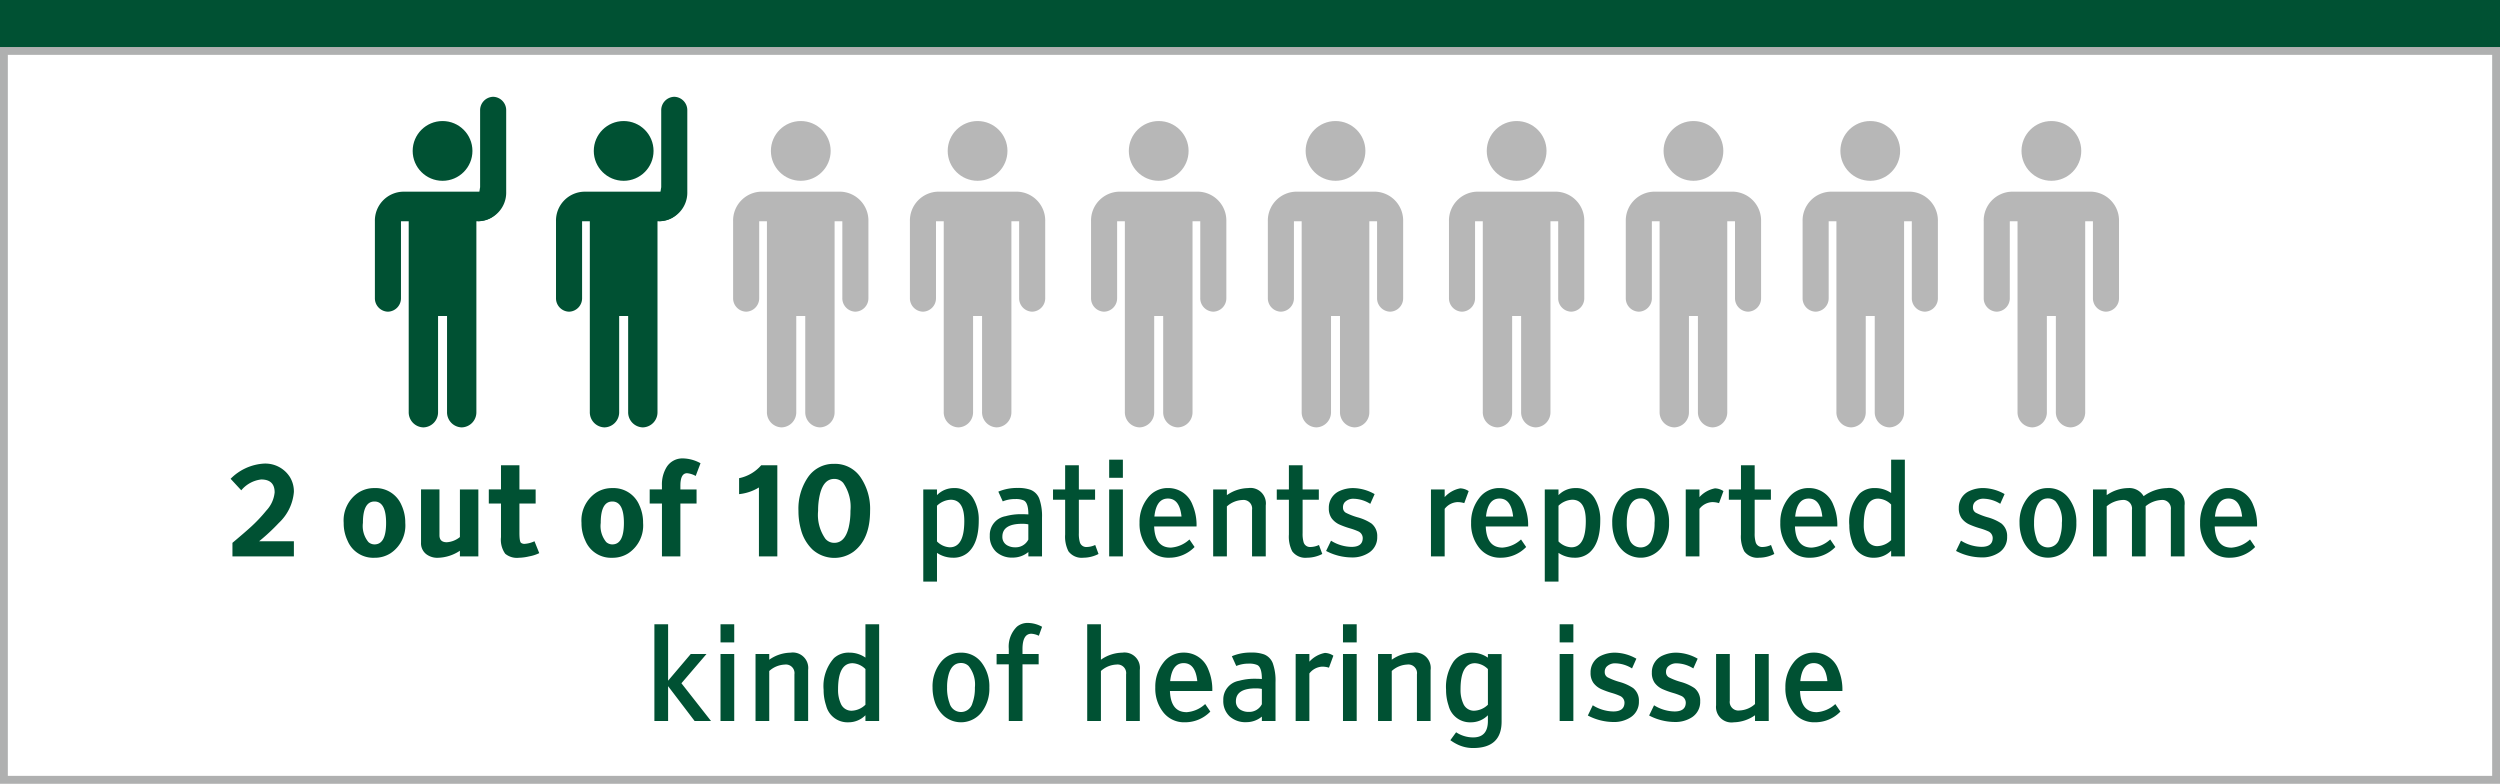
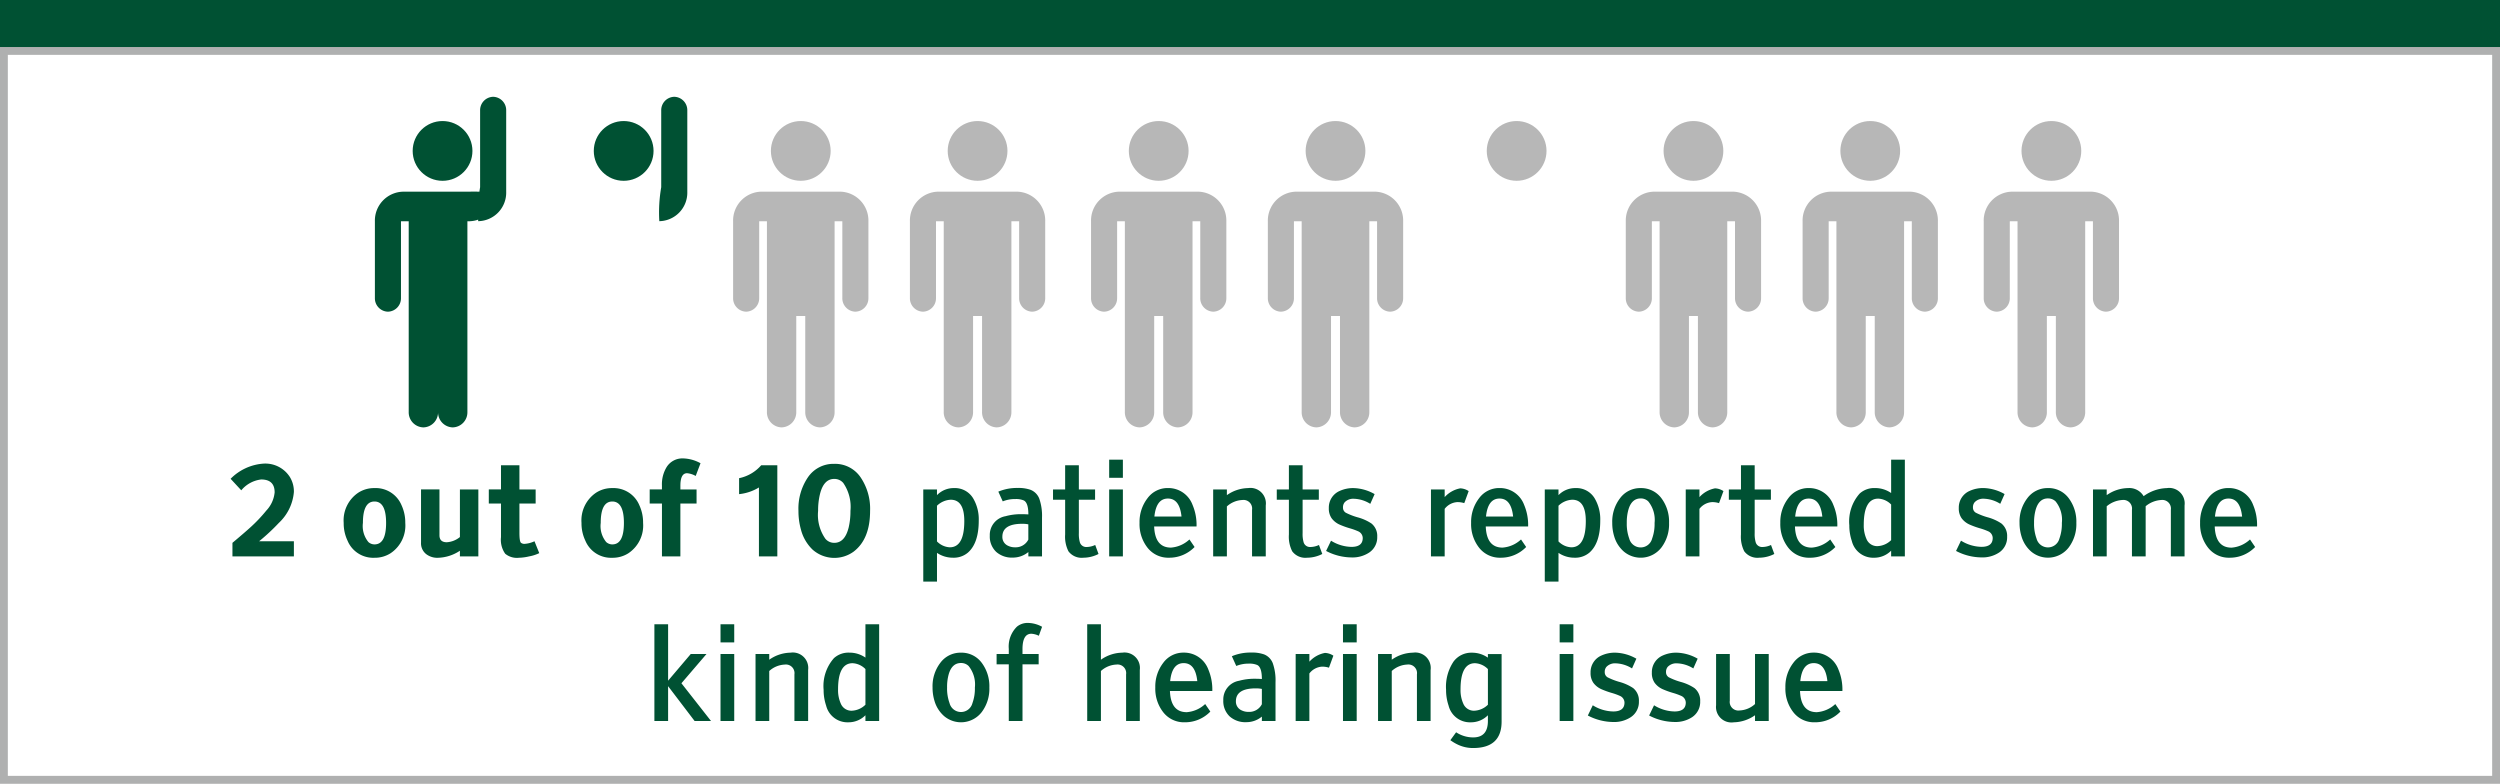
<svg xmlns="http://www.w3.org/2000/svg" width="319" height="100" viewBox="0 0 319 100">
  <rect x="0" y="0" width="319" height="100" fill="#808080" stroke="none" />
  <g id="_2_out_of_10_graphic_-_Mobile" data-name="2 out of 10 graphic - Mobile" transform="translate(-9813 11553)">
    <g id="Group_69524" data-name="Group 69524" transform="translate(9813 -11553)">
      <g id="Rectangle_147856" data-name="Rectangle 147856" transform="translate(0 6)" fill="#fff" stroke="#afb0b0" stroke-width="1">
        <rect width="319" height="94" stroke="none" />
        <rect x="0.5" y="0.5" width="318" height="93" fill="none" />
      </g>
      <rect id="Rectangle_147884" data-name="Rectangle 147884" width="319" height="6" fill="#005133" />
      <path id="The_multi-symptom_re" data-name="The multi-symptom re" d="M13.066,14.063H17.5V16H9.66V14.266q1.547-1.3,2.266-1.953a19.35,19.35,0,0,0,2.063-2.172,3.921,3.921,0,0,0,1.055-2.312q0-1.648-1.719-1.648a3.883,3.883,0,0,0-2.539,1.383L9.426,6.094a6.52,6.52,0,0,1,4.211-1.937,3.713,3.713,0,0,1,3.336,1.688A3.509,3.509,0,0,1,17.5,7.781a6.1,6.1,0,0,1-1.922,3.945A25.84,25.84,0,0,1,13.066,14.063ZM27.785,7.281A3.562,3.562,0,0,1,31.23,9.453a5.248,5.248,0,0,1,.484,2.273,4.252,4.252,0,0,1-1.875,3.867,3.714,3.714,0,0,1-2.055.578,3.546,3.546,0,0,1-3.437-2.18,5.127,5.127,0,0,1-.492-2.266A4.252,4.252,0,0,1,25.73,7.859,3.714,3.714,0,0,1,27.785,7.281Zm0,1.711q-1.477,0-1.477,2.734a3.2,3.2,0,0,0,.7,2.438,1.143,1.143,0,0,0,.781.3q1.477,0,1.477-2.734T27.785,8.992Zm5.938,5.258v-6.8h2.352V13.3q0,.891.938.891a2.93,2.93,0,0,0,1.672-.664V7.453h2.352V16H38.684v-.727a5.276,5.276,0,0,1-2.8.9,2.313,2.313,0,0,1-1.523-.484A1.756,1.756,0,0,1,33.723,14.25ZM48.2,14.063l.609,1.516a4.909,4.909,0,0,1-1.281.414,6.462,6.462,0,0,1-1.344.18,2.322,2.322,0,0,1-1.719-.516,3.068,3.068,0,0,1-.539-2.109V9.25H42.371v-1.8h1.555V4.367h2.352V7.453h2.07v1.8h-2.07v3.727q0,1.109.2,1.281a.714.714,0,0,0,.492.133A3.448,3.448,0,0,0,48.2,14.063Zm9.93-6.781a3.562,3.562,0,0,1,3.445,2.172,5.248,5.248,0,0,1,.484,2.273,4.252,4.252,0,0,1-1.875,3.867,3.714,3.714,0,0,1-2.055.578,3.546,3.546,0,0,1-3.437-2.18,5.127,5.127,0,0,1-.492-2.266,4.252,4.252,0,0,1,1.875-3.867A3.714,3.714,0,0,1,58.129,7.281Zm0,1.711q-1.477,0-1.477,2.734a3.2,3.2,0,0,0,.7,2.438,1.143,1.143,0,0,0,.781.3q1.477,0,1.477-2.734T58.129,8.992ZM69.387,4.109,68.77,5.734a2.71,2.71,0,0,0-1.1-.352q-.852,0-.852,1.594v.477h2.063v1.8H66.816V16H64.465V9.25H62.9v-1.8h1.563V6.938a4.2,4.2,0,0,1,.617-2.367,2.371,2.371,0,0,1,2.094-1.078A4.833,4.833,0,0,1,69.387,4.109Zm9.8.258V16H76.84V7.2a6.047,6.047,0,0,1-2.531.852V6.016a5.086,5.086,0,0,0,2.82-1.648Zm7.266,1.742q-1.352,0-1.828,1.953a8.786,8.786,0,0,0-.234,2.125,5.289,5.289,0,0,0,.93,3.563,1.461,1.461,0,0,0,1.133.516q1.352,0,1.836-1.961a9.038,9.038,0,0,0,.227-2.117,5.355,5.355,0,0,0-.922-3.57A1.494,1.494,0,0,0,86.449,6.109Zm0-1.922a3.933,3.933,0,0,1,3.359,1.719,7.14,7.14,0,0,1,1.211,4.281q0,3.625-2.125,5.219a4.183,4.183,0,0,1-5.211-.273,5.435,5.435,0,0,1-1.492-2.578,8.7,8.7,0,0,1-.312-2.367A7.1,7.1,0,0,1,83.09,5.906,3.933,3.933,0,0,1,86.449,4.188ZM97.809,7.453h1.75V8.18a2.968,2.968,0,0,1,2.18-.9,2.7,2.7,0,0,1,2.438,1.313,5.243,5.243,0,0,1,.711,2.836q0,2.875-1.383,4.086a2.8,2.8,0,0,1-1.914.648,3.6,3.6,0,0,1-2.031-.617v3.664h-1.75Zm1.75,2.078v4.555a2.447,2.447,0,0,0,1.633.75q1.852,0,1.852-3.352,0-2.719-1.734-2.719A2.694,2.694,0,0,0,99.559,9.531Zm11.656,4.32V11.906a3.759,3.759,0,0,0-.766-.07q-2.547,0-2.547,1.648a1.219,1.219,0,0,0,.742,1.164,1.921,1.921,0,0,0,.883.188A1.8,1.8,0,0,0,111.215,13.852Zm-3.266-4.875-.562-1.242a6.041,6.041,0,0,1,2.445-.469A4.648,4.648,0,0,1,111.5,7.5a1.974,1.974,0,0,1,1.121,1.152,6.682,6.682,0,0,1,.34,2.41V16h-1.742v-.562a3.082,3.082,0,0,1-1.984.711,3,3,0,0,1-2.117-.727,2.68,2.68,0,0,1-.82-2.07,2.419,2.419,0,0,1,2.008-2.484,7.388,7.388,0,0,1,2.023-.258q.484,0,.891.031,0-1.477-.578-1.781a2.5,2.5,0,0,0-1.078-.18A4.106,4.106,0,0,0,107.949,8.977Zm11.8,5.563.422,1.148a4.258,4.258,0,0,1-1.937.477,2.088,2.088,0,0,1-1.9-.82,4.131,4.131,0,0,1-.422-2.141V8.766h-1.547V7.453h1.547V4.367h1.75V7.453h2.07V8.766h-2.07v4.258a3.8,3.8,0,0,0,.125,1.156.842.842,0,0,0,.859.617A2.632,2.632,0,0,0,119.746,14.539Zm3.531-8.57h-1.75V3.656h1.75Zm0,1.484V16h-1.75V7.453Zm8.492,6.383.656.961a4.483,4.483,0,0,1-3.273,1.367,3.349,3.349,0,0,1-2.75-1.3,4.868,4.868,0,0,1-1-3.141,4.951,4.951,0,0,1,1.016-3.148,3.17,3.17,0,0,1,2.609-1.3,3.289,3.289,0,0,1,3.133,2.133,6.554,6.554,0,0,1,.516,2.766H127.27q.1,2.7,2.141,2.7A3.868,3.868,0,0,0,131.77,13.836ZM127.3,10.914h3.461q-.242-2.3-1.734-2.3T127.3,10.914Zm14.211-1.422V16h-1.75V10.055A1.1,1.1,0,0,0,138.527,8.8a3.134,3.134,0,0,0-1.977.82V16H134.8V7.453h1.75V8.18a4.839,4.839,0,0,1,2.711-.9A1.972,1.972,0,0,1,141.512,9.492Zm6.789,5.047.422,1.148a4.258,4.258,0,0,1-1.937.477,2.088,2.088,0,0,1-1.9-.82,4.131,4.131,0,0,1-.422-2.141V8.766h-1.547V7.453h1.547V4.367h1.75V7.453h2.07V8.766h-2.07v4.258a3.8,3.8,0,0,0,.125,1.156.842.842,0,0,0,.859.617A2.632,2.632,0,0,0,148.3,14.539Zm.906.766.633-1.312a5.09,5.09,0,0,0,2.609.789q1.437,0,1.438-1.133a.952.952,0,0,0-.594-.859,7.881,7.881,0,0,0-1.07-.383,10.687,10.687,0,0,1-1.273-.461,2.564,2.564,0,0,1-1.047-.836,2.169,2.169,0,0,1-.344-1.281,2.308,2.308,0,0,1,1.391-2.187,4.1,4.1,0,0,1,1.836-.359,5.69,5.69,0,0,1,2.617.766l-.555,1.242a4.165,4.165,0,0,0-2.062-.648,1.507,1.507,0,0,0-1.2.445.979.979,0,0,0-.219.656.75.75,0,0,0,.359.68,8.165,8.165,0,0,0,1.508.586A5.972,5.972,0,0,1,155,11.8a2.032,2.032,0,0,1,.734,1.688,2.322,2.322,0,0,1-1.023,2.016,3.842,3.842,0,0,1-2.234.625A7.09,7.09,0,0,1,149.207,15.3ZM164.34,9.93V16h-1.75V7.453h1.75V8.43a3.588,3.588,0,0,1,1.984-1.117,2.071,2.071,0,0,1,1.078.352L166.84,9.2a2.924,2.924,0,0,0-.852-.133A2.2,2.2,0,0,0,164.34,9.93Zm9.742,3.906.656.961a4.483,4.483,0,0,1-3.273,1.367,3.349,3.349,0,0,1-2.75-1.3,4.868,4.868,0,0,1-1-3.141,4.951,4.951,0,0,1,1.016-3.148,3.17,3.17,0,0,1,2.609-1.3,3.289,3.289,0,0,1,3.133,2.133,6.554,6.554,0,0,1,.516,2.766h-5.406q.1,2.7,2.141,2.7A3.868,3.868,0,0,0,174.082,13.836Zm-4.469-2.922h3.461q-.242-2.3-1.734-2.3T169.613,10.914Zm7.5-3.461h1.75V8.18a2.968,2.968,0,0,1,2.18-.9,2.7,2.7,0,0,1,2.438,1.313,5.243,5.243,0,0,1,.711,2.836q0,2.875-1.383,4.086a2.8,2.8,0,0,1-1.914.648,3.6,3.6,0,0,1-2.031-.617v3.664h-1.75Zm1.75,2.078v4.555a2.447,2.447,0,0,0,1.633.75q1.852,0,1.852-3.352,0-2.719-1.734-2.719A2.694,2.694,0,0,0,178.863,9.531Zm10.484-2.25a3.2,3.2,0,0,1,2.641,1.281,4.978,4.978,0,0,1,.984,3.164,4.933,4.933,0,0,1-.984,3.148,3.338,3.338,0,0,1-4.781.508,4.075,4.075,0,0,1-1.234-1.937,5.713,5.713,0,0,1-.25-1.719,4.906,4.906,0,0,1,.992-3.148A3.192,3.192,0,0,1,189.348,7.281Zm0,1.32q-1.156,0-1.57,1.461a5.983,5.983,0,0,0-.2,1.664,5.456,5.456,0,0,0,.313,1.992,1.508,1.508,0,0,0,2.922,0,5.456,5.456,0,0,0,.313-1.992,3.741,3.741,0,0,0-.8-2.742A1.356,1.356,0,0,0,189.348,8.6Zm7.5,1.328V16H195.1V7.453h1.75V8.43a3.588,3.588,0,0,1,1.984-1.117,2.071,2.071,0,0,1,1.078.352L199.348,9.2a2.924,2.924,0,0,0-.852-.133A2.2,2.2,0,0,0,196.848,9.93Zm9.133,4.609.422,1.148a4.258,4.258,0,0,1-1.937.477,2.088,2.088,0,0,1-1.9-.82,4.131,4.131,0,0,1-.422-2.141V8.766H200.6V7.453h1.547V4.367h1.75V7.453h2.07V8.766h-2.07v4.258a3.8,3.8,0,0,0,.125,1.156.842.842,0,0,0,.859.617A2.632,2.632,0,0,0,205.98,14.539Zm7.555-.7.656.961a4.483,4.483,0,0,1-3.273,1.367,3.349,3.349,0,0,1-2.75-1.3,4.868,4.868,0,0,1-1-3.141,4.951,4.951,0,0,1,1.016-3.148,3.17,3.17,0,0,1,2.609-1.3,3.289,3.289,0,0,1,3.133,2.133,6.554,6.554,0,0,1,.516,2.766h-5.406q.1,2.7,2.141,2.7A3.868,3.868,0,0,0,213.535,13.836Zm-4.469-2.922h3.461q-.242-2.3-1.734-2.3T209.066,10.914ZM223.059,16h-1.75v-.734a3.036,3.036,0,0,1-2.18.9,2.806,2.806,0,0,1-2.836-2.133,6.169,6.169,0,0,1-.32-2.008,5.364,5.364,0,0,1,1.32-4.047,2.757,2.757,0,0,1,1.977-.7,3.524,3.524,0,0,1,2.039.633V3.656h1.75Zm-1.75-2.078V9.375a2.474,2.474,0,0,0-1.641-.75q-1.852,0-1.852,3.344a4.165,4.165,0,0,0,.336,1.781,1.467,1.467,0,0,0,1.4.938A2.639,2.639,0,0,0,221.309,13.922ZM229.59,15.3l.633-1.312a5.09,5.09,0,0,0,2.609.789q1.437,0,1.438-1.133a.952.952,0,0,0-.594-.859,7.881,7.881,0,0,0-1.07-.383,10.687,10.687,0,0,1-1.273-.461,2.564,2.564,0,0,1-1.047-.836,2.169,2.169,0,0,1-.344-1.281,2.308,2.308,0,0,1,1.391-2.187,4.1,4.1,0,0,1,1.836-.359,5.69,5.69,0,0,1,2.617.766l-.555,1.242a4.165,4.165,0,0,0-2.062-.648,1.507,1.507,0,0,0-1.2.445.979.979,0,0,0-.219.656.75.75,0,0,0,.359.68,8.165,8.165,0,0,0,1.508.586,5.972,5.972,0,0,1,1.758.789,2.032,2.032,0,0,1,.734,1.688A2.322,2.322,0,0,1,235.09,15.5a3.842,3.842,0,0,1-2.234.625A7.09,7.09,0,0,1,229.59,15.3Zm11.727-8.023a3.2,3.2,0,0,1,2.641,1.281,4.978,4.978,0,0,1,.984,3.164,4.933,4.933,0,0,1-.984,3.148,3.338,3.338,0,0,1-4.781.508,4.075,4.075,0,0,1-1.234-1.937,5.713,5.713,0,0,1-.25-1.719,4.906,4.906,0,0,1,.992-3.148A3.192,3.192,0,0,1,241.316,7.281Zm0,1.32q-1.156,0-1.57,1.461a5.983,5.983,0,0,0-.2,1.664,5.456,5.456,0,0,0,.313,1.992,1.508,1.508,0,0,0,2.922,0,5.456,5.456,0,0,0,.313-1.992,3.741,3.741,0,0,0-.8-2.742A1.356,1.356,0,0,0,241.316,8.6Zm12.469.992V16h-1.75V10.055A1.1,1.1,0,0,0,250.8,8.8a3.407,3.407,0,0,0-1.984.8V16h-1.75V7.453h1.75V8.18a4.85,4.85,0,0,1,2.719-.9,2.113,2.113,0,0,1,1.992,1.031A5.288,5.288,0,0,1,256.5,7.281a1.972,1.972,0,0,1,2.25,2.211V16H257V10.055A1.1,1.1,0,0,0,255.77,8.8,3.407,3.407,0,0,0,253.785,9.594ZM267.1,13.836l.656.961a4.483,4.483,0,0,1-3.273,1.367,3.349,3.349,0,0,1-2.75-1.3,4.868,4.868,0,0,1-1-3.141,4.95,4.95,0,0,1,1.016-3.148,3.17,3.17,0,0,1,2.609-1.3,3.289,3.289,0,0,1,3.133,2.133A6.554,6.554,0,0,1,268,12.18H262.6q.1,2.7,2.141,2.7A3.868,3.868,0,0,0,267.1,13.836Zm-4.469-2.922h3.461q-.242-2.3-1.734-2.3T262.629,10.914ZM70.727,37H68.633L65.25,32.555V37H63.5V24.656h1.75v7.2l2.891-3.406h2.008l-3.2,3.734Zm2.961-10.031h-1.75V24.656h1.75Zm0,1.484V37h-1.75V28.453Zm9.43,2.039V37h-1.75V31.055A1.1,1.1,0,0,0,80.133,29.8a3.134,3.134,0,0,0-1.977.82V37h-1.75V28.453h1.75v.727a4.839,4.839,0,0,1,2.711-.9A1.972,1.972,0,0,1,83.117,30.492ZM92.18,37H90.43v-.734a3.036,3.036,0,0,1-2.18.9,2.806,2.806,0,0,1-2.836-2.133,6.169,6.169,0,0,1-.32-2.008,5.364,5.364,0,0,1,1.32-4.047,2.757,2.757,0,0,1,1.977-.7,3.524,3.524,0,0,1,2.039.633V24.656h1.75Zm-1.75-2.078V30.375a2.474,2.474,0,0,0-1.641-.75q-1.852,0-1.852,3.344a4.165,4.165,0,0,0,.336,1.781,1.467,1.467,0,0,0,1.4.938A2.639,2.639,0,0,0,90.43,34.922Zm12.188-6.641a3.2,3.2,0,0,1,2.641,1.281,4.978,4.978,0,0,1,.984,3.164,4.933,4.933,0,0,1-.984,3.148,3.338,3.338,0,0,1-4.781.508,4.075,4.075,0,0,1-1.234-1.937,5.713,5.713,0,0,1-.25-1.719,4.906,4.906,0,0,1,.992-3.148A3.192,3.192,0,0,1,102.617,28.281Zm0,1.32q-1.156,0-1.57,1.461a5.983,5.983,0,0,0-.2,1.664,5.456,5.456,0,0,0,.313,1.992,1.508,1.508,0,0,0,2.922,0,5.456,5.456,0,0,0,.313-1.992,3.741,3.741,0,0,0-.8-2.742A1.356,1.356,0,0,0,102.617,29.6Zm10.352-4.625-.414,1.148a2.517,2.517,0,0,0-.953-.258q-1.133,0-1.133,1.969v.617h2.063v1.313h-2.062V37h-1.75V29.766h-1.555V28.453h1.555V27.8a3.541,3.541,0,0,1,1.039-2.836,2.128,2.128,0,0,1,1.438-.477A3.83,3.83,0,0,1,112.969,24.977Zm12.469,5.516V37h-1.75V31.055a1.1,1.1,0,0,0-1.227-1.258,3.142,3.142,0,0,0-1.984.82V37h-1.75V24.656h1.75V29.18a4.85,4.85,0,0,1,2.719-.9A1.968,1.968,0,0,1,125.438,30.492Zm8.344,4.344.656.961a4.483,4.483,0,0,1-3.273,1.367,3.349,3.349,0,0,1-2.75-1.3,4.868,4.868,0,0,1-1-3.141,4.951,4.951,0,0,1,1.016-3.148,3.17,3.17,0,0,1,2.609-1.3,3.289,3.289,0,0,1,3.133,2.133,6.554,6.554,0,0,1,.516,2.766h-5.406q.1,2.7,2.141,2.7A3.868,3.868,0,0,0,133.781,34.836Zm-4.469-2.922h3.461q-.242-2.3-1.734-2.3T129.313,31.914Zm11.7,2.938V32.906a3.759,3.759,0,0,0-.766-.07q-2.547,0-2.547,1.648a1.219,1.219,0,0,0,.742,1.164,1.921,1.921,0,0,0,.883.188A1.8,1.8,0,0,0,141.016,34.852Zm-3.266-4.875-.562-1.242a6.041,6.041,0,0,1,2.445-.469,4.648,4.648,0,0,1,1.664.234,1.974,1.974,0,0,1,1.121,1.152,6.682,6.682,0,0,1,.34,2.41V37h-1.742v-.562a3.083,3.083,0,0,1-1.984.711,3,3,0,0,1-2.117-.727,2.68,2.68,0,0,1-.82-2.07,2.419,2.419,0,0,1,2.008-2.484,7.388,7.388,0,0,1,2.023-.258q.484,0,.891.031,0-1.477-.578-1.781a2.5,2.5,0,0,0-1.078-.18A4.106,4.106,0,0,0,137.75,29.977Zm9.328.953V37h-1.75V28.453h1.75v.977a3.588,3.588,0,0,1,1.984-1.117,2.071,2.071,0,0,1,1.078.352l-.562,1.531a2.924,2.924,0,0,0-.852-.133A2.2,2.2,0,0,0,147.078,30.93Zm6.039-3.961h-1.75V24.656h1.75Zm0,1.484V37h-1.75V28.453Zm9.43,2.039V37H160.8V31.055a1.1,1.1,0,0,0-1.234-1.258,3.134,3.134,0,0,0-1.977.82V37h-1.75V28.453h1.75v.727a4.839,4.839,0,0,1,2.711-.9A1.972,1.972,0,0,1,162.547,30.492Zm7.313,4.43V30.375a2.474,2.474,0,0,0-1.641-.75q-1.852,0-1.852,3.344a4.165,4.165,0,0,0,.336,1.781,1.467,1.467,0,0,0,1.4.938A2.639,2.639,0,0,0,169.859,34.922ZM165.8,38.438a3.956,3.956,0,0,0,2.172.656q1.883,0,1.883-2.1v-.727a3.036,3.036,0,0,1-2.18.9,2.806,2.806,0,0,1-2.836-2.133,6.169,6.169,0,0,1-.32-2.008,5.784,5.784,0,0,1,.953-3.609,2.824,2.824,0,0,1,2.344-1.133,3.524,3.524,0,0,1,2.039.633v-.461h1.75v8.609q0,3.383-3.633,3.383a4.483,4.483,0,0,1-1.945-.43,5.969,5.969,0,0,1-.961-.57Zm14.961-11.469h-1.75V24.656h1.75Zm0,1.484V37h-1.75V28.453Zm1.844,7.852.633-1.312a5.09,5.09,0,0,0,2.609.789q1.437,0,1.438-1.133a.952.952,0,0,0-.594-.859,7.881,7.881,0,0,0-1.07-.383,10.687,10.687,0,0,1-1.273-.461,2.564,2.564,0,0,1-1.047-.836,2.169,2.169,0,0,1-.344-1.281,2.308,2.308,0,0,1,1.391-2.187,4.1,4.1,0,0,1,1.836-.359,5.69,5.69,0,0,1,2.617.766l-.555,1.242a4.165,4.165,0,0,0-2.062-.648,1.507,1.507,0,0,0-1.2.445.979.979,0,0,0-.219.656.75.75,0,0,0,.359.68,8.165,8.165,0,0,0,1.508.586,5.972,5.972,0,0,1,1.758.789,2.032,2.032,0,0,1,.734,1.688,2.322,2.322,0,0,1-1.023,2.016,3.842,3.842,0,0,1-2.234.625A7.09,7.09,0,0,1,182.609,36.3Zm7.82,0,.633-1.312a5.09,5.09,0,0,0,2.609.789q1.437,0,1.438-1.133a.952.952,0,0,0-.594-.859,7.881,7.881,0,0,0-1.07-.383,10.687,10.687,0,0,1-1.273-.461,2.564,2.564,0,0,1-1.047-.836,2.169,2.169,0,0,1-.344-1.281,2.308,2.308,0,0,1,1.391-2.187,4.1,4.1,0,0,1,1.836-.359,5.69,5.69,0,0,1,2.617.766l-.555,1.242a4.165,4.165,0,0,0-2.062-.648,1.507,1.507,0,0,0-1.2.445.979.979,0,0,0-.219.656.75.75,0,0,0,.359.68,8.165,8.165,0,0,0,1.508.586,5.972,5.972,0,0,1,1.758.789,2.032,2.032,0,0,1,.734,1.688A2.322,2.322,0,0,1,195.93,36.5a3.842,3.842,0,0,1-2.234.625A7.09,7.09,0,0,1,190.43,36.3Zm8.547-1.352v-6.5h1.75v5.953a1.1,1.1,0,0,0,1.234,1.25,3.121,3.121,0,0,0,1.984-.82V28.453h1.75V37h-1.75v-.734a4.865,4.865,0,0,1-2.711.9A1.975,1.975,0,0,1,198.977,34.953Zm15.211-.117.656.961a4.483,4.483,0,0,1-3.273,1.367,3.349,3.349,0,0,1-2.75-1.3,4.868,4.868,0,0,1-1-3.141,4.951,4.951,0,0,1,1.016-3.148,3.17,3.17,0,0,1,2.609-1.3,3.289,3.289,0,0,1,3.133,2.133,6.554,6.554,0,0,1,.516,2.766h-5.406q.1,2.7,2.141,2.7A3.868,3.868,0,0,0,214.188,34.836Zm-4.469-2.922h3.461q-.242-2.3-1.734-2.3T209.719,31.914Z" transform="translate(20 55)" fill="#005133" />
    </g>
    <g id="noun_people_1255095" transform="translate(9974.778 -11537.556)">
      <g id="Group_1127" data-name="Group 1127" transform="translate(0 0)">
        <path id="Path_488" data-name="Path 488" d="M17.951,25.3H8.589A3.687,3.687,0,0,0,5,29.079H5v9.785a1.709,1.709,0,0,0,1.664,1.751h0a1.709,1.709,0,0,0,1.664-1.751V29.079h.987V53.408a1.923,1.923,0,0,0,1.872,1.97h0a1.923,1.923,0,0,0,1.872-1.97V41.164h1.146V53.408a1.923,1.923,0,0,0,1.872,1.97h0a1.923,1.923,0,0,0,1.872-1.97V29.079h.987v9.785A1.709,1.709,0,0,0,20.6,40.614h0a1.709,1.709,0,0,0,1.664-1.751V29.079h0A3.686,3.686,0,0,0,18.677,25.3h-.726Z" transform="translate(-5 -16.288)" fill="#b7b7b7" />
        <circle id="Ellipse_210" data-name="Ellipse 210" cx="3.813" cy="3.813" r="3.813" transform="translate(4.821)" fill="#b7b7b7" />
      </g>
    </g>
    <g id="noun_people_1255095-2" data-name="noun_people_1255095" transform="translate(9952.217 -11537.556)">
      <g id="Group_1127-2" data-name="Group 1127" transform="translate(0 0)">
        <path id="Path_488-2" data-name="Path 488" d="M17.951,25.3H8.589A3.687,3.687,0,0,0,5,29.079H5v9.785a1.709,1.709,0,0,0,1.664,1.751h0a1.709,1.709,0,0,0,1.664-1.751V29.079h.987V53.408a1.923,1.923,0,0,0,1.872,1.97h0a1.923,1.923,0,0,0,1.872-1.97V41.164h1.146V53.408a1.923,1.923,0,0,0,1.872,1.97h0a1.923,1.923,0,0,0,1.872-1.97V29.079h.987v9.785A1.709,1.709,0,0,0,20.6,40.614h0a1.709,1.709,0,0,0,1.664-1.751V29.079h0A3.686,3.686,0,0,0,18.677,25.3h-.726Z" transform="translate(-5 -16.288)" fill="#b7b7b7" />
        <circle id="Ellipse_210-2" data-name="Ellipse 210" cx="3.813" cy="3.813" r="3.813" transform="translate(4.821)" fill="#b7b7b7" />
      </g>
    </g>
    <g id="noun_people_1255095-3" data-name="noun_people_1255095" transform="translate(9929.105 -11537.556)">
      <g id="Group_1127-3" data-name="Group 1127" transform="translate(0 0)">
        <path id="Path_488-3" data-name="Path 488" d="M17.951,25.3H8.589A3.687,3.687,0,0,0,5,29.079H5v9.785a1.709,1.709,0,0,0,1.664,1.751h0a1.709,1.709,0,0,0,1.664-1.751V29.079h.987V53.408a1.923,1.923,0,0,0,1.872,1.97h0a1.923,1.923,0,0,0,1.872-1.97V41.164h1.146V53.408a1.923,1.923,0,0,0,1.872,1.97h0a1.923,1.923,0,0,0,1.872-1.97V29.079h.987v9.785A1.709,1.709,0,0,0,20.6,40.614h0a1.709,1.709,0,0,0,1.664-1.751V29.079h0A3.686,3.686,0,0,0,18.677,25.3h-.726Z" transform="translate(-5 -16.288)" fill="#b7b7b7" />
        <circle id="Ellipse_210-3" data-name="Ellipse 210" cx="3.813" cy="3.813" r="3.813" transform="translate(4.821)" fill="#b7b7b7" />
      </g>
    </g>
    <g id="noun_people_1255095-4" data-name="noun_people_1255095" transform="translate(9906.545 -11537.556)">
      <g id="Group_1127-4" data-name="Group 1127" transform="translate(0 0)">
        <path id="Path_488-4" data-name="Path 488" d="M17.951,25.3H8.589A3.687,3.687,0,0,0,5,29.079H5v9.785a1.709,1.709,0,0,0,1.664,1.751h0a1.709,1.709,0,0,0,1.664-1.751V29.079h.987V53.408a1.923,1.923,0,0,0,1.872,1.97h0a1.923,1.923,0,0,0,1.872-1.97V41.164h1.146V53.408a1.923,1.923,0,0,0,1.872,1.97h0a1.923,1.923,0,0,0,1.872-1.97V29.079h.987v9.785A1.709,1.709,0,0,0,20.6,40.614h0a1.709,1.709,0,0,0,1.664-1.751V29.079h0A3.686,3.686,0,0,0,18.677,25.3h-.726Z" transform="translate(-5 -16.288)" fill="#b7b7b7" />
        <circle id="Ellipse_210-4" data-name="Ellipse 210" cx="3.813" cy="3.813" r="3.813" transform="translate(4.821)" fill="#b7b7b7" />
      </g>
    </g>
    <g id="noun_people_1255095-5" data-name="noun_people_1255095" transform="translate(9997.889 -11537.556)">
      <g id="Group_1127-5" data-name="Group 1127" transform="translate(0 0)">
-         <path id="Path_488-5" data-name="Path 488" d="M17.951,25.3H8.589A3.687,3.687,0,0,0,5,29.079H5v9.785a1.709,1.709,0,0,0,1.664,1.751h0a1.709,1.709,0,0,0,1.664-1.751V29.079h.987V53.408a1.923,1.923,0,0,0,1.872,1.97h0a1.923,1.923,0,0,0,1.872-1.97V41.164h1.146V53.408a1.923,1.923,0,0,0,1.872,1.97h0a1.923,1.923,0,0,0,1.872-1.97V29.079h.987v9.785A1.709,1.709,0,0,0,20.6,40.614h0a1.709,1.709,0,0,0,1.664-1.751V29.079h0A3.686,3.686,0,0,0,18.677,25.3h-.726Z" transform="translate(-5 -16.288)" fill="#b7b7b7" />
        <circle id="Ellipse_210-5" data-name="Ellipse 210" cx="3.813" cy="3.813" r="3.813" transform="translate(4.821)" fill="#b7b7b7" />
      </g>
    </g>
    <g id="noun_people_1255095-6" data-name="noun_people_1255095" transform="translate(10020.45 -11537.556)">
      <g id="Group_1127-6" data-name="Group 1127" transform="translate(0 0)">
        <path id="Path_488-6" data-name="Path 488" d="M17.951,25.3H8.589A3.687,3.687,0,0,0,5,29.079H5v9.785a1.709,1.709,0,0,0,1.664,1.751h0a1.709,1.709,0,0,0,1.664-1.751V29.079h.987V53.408a1.923,1.923,0,0,0,1.872,1.97h0a1.923,1.923,0,0,0,1.872-1.97V41.164h1.146V53.408a1.923,1.923,0,0,0,1.872,1.97h0a1.923,1.923,0,0,0,1.872-1.97V29.079h.987v9.785A1.709,1.709,0,0,0,20.6,40.614h0a1.709,1.709,0,0,0,1.664-1.751V29.079h0A3.686,3.686,0,0,0,18.677,25.3h-.726Z" transform="translate(-5 -16.288)" fill="#b7b7b7" />
        <circle id="Ellipse_210-6" data-name="Ellipse 210" cx="3.813" cy="3.813" r="3.813" transform="translate(4.821)" fill="#b7b7b7" />
      </g>
    </g>
    <g id="noun_people_1255095-7" data-name="noun_people_1255095" transform="translate(10043.011 -11537.556)">
      <g id="Group_1127-7" data-name="Group 1127" transform="translate(0 0)">
        <path id="Path_488-7" data-name="Path 488" d="M17.951,25.3H8.589A3.687,3.687,0,0,0,5,29.079H5v9.785a1.709,1.709,0,0,0,1.664,1.751h0a1.709,1.709,0,0,0,1.664-1.751V29.079h.987V53.408a1.923,1.923,0,0,0,1.872,1.97h0a1.923,1.923,0,0,0,1.872-1.97V41.164h1.146V53.408a1.923,1.923,0,0,0,1.872,1.97h0a1.923,1.923,0,0,0,1.872-1.97V29.079h.987v9.785A1.709,1.709,0,0,0,20.6,40.614h0a1.709,1.709,0,0,0,1.664-1.751V29.079h0A3.686,3.686,0,0,0,18.677,25.3h-.726Z" transform="translate(-5 -16.288)" fill="rgba(51,51,51,0.35)" />
        <circle id="Ellipse_210-7" data-name="Ellipse 210" cx="3.813" cy="3.813" r="3.813" transform="translate(4.821)" fill="rgba(51,51,51,0.35)" />
      </g>
    </g>
    <g id="noun_people_1255095-8" data-name="noun_people_1255095" transform="translate(10066.122 -11537.556)">
      <g id="Group_1127-8" data-name="Group 1127" transform="translate(0 0)">
        <path id="Path_488-8" data-name="Path 488" d="M17.951,25.3H8.589A3.687,3.687,0,0,0,5,29.079H5v9.785a1.709,1.709,0,0,0,1.664,1.751h0a1.709,1.709,0,0,0,1.664-1.751V29.079h.987V53.408a1.923,1.923,0,0,0,1.872,1.97h0a1.923,1.923,0,0,0,1.872-1.97V41.164h1.146V53.408a1.923,1.923,0,0,0,1.872,1.97h0a1.923,1.923,0,0,0,1.872-1.97V29.079h.987v9.785A1.709,1.709,0,0,0,20.6,40.614h0a1.709,1.709,0,0,0,1.664-1.751V29.079h0A3.686,3.686,0,0,0,18.677,25.3h-.726Z" transform="translate(-5 -16.288)" fill="rgba(51,51,51,0.35)" />
        <circle id="Ellipse_210-8" data-name="Ellipse 210" cx="3.813" cy="3.813" r="3.813" transform="translate(4.821)" fill="rgba(51,51,51,0.35)" />
      </g>
    </g>
    <g id="Group_69545" data-name="Group 69545" transform="translate(9860.836 -11540.647)">
      <g id="noun_people_1255095-9" data-name="noun_people_1255095" transform="translate(0 3.092)">
        <g id="Group_1127-9" data-name="Group 1127" transform="translate(0 0)">
-           <path id="Path_488-9" data-name="Path 488" d="M17.951,25.294H8.589A3.687,3.687,0,0,0,5,29.07H5v9.785a1.709,1.709,0,0,0,1.664,1.751h0a1.709,1.709,0,0,0,1.664-1.751V29.07h.987V53.4a1.923,1.923,0,0,0,1.872,1.97h0A1.923,1.923,0,0,0,13.06,53.4V41.156h1.146V53.4a1.923,1.923,0,0,0,1.872,1.97h0a1.923,1.923,0,0,0,1.872-1.97V29.07c3.429.087,4.22-3.847,1.248-3.777.006-.022-1.086,0-1.248,0Z" transform="translate(-5 -16.28)" fill="#005133" />
+           <path id="Path_488-9" data-name="Path 488" d="M17.951,25.294H8.589A3.687,3.687,0,0,0,5,29.07H5v9.785a1.709,1.709,0,0,0,1.664,1.751h0a1.709,1.709,0,0,0,1.664-1.751V29.07h.987V53.4a1.923,1.923,0,0,0,1.872,1.97h0A1.923,1.923,0,0,0,13.06,53.4V41.156V53.4a1.923,1.923,0,0,0,1.872,1.97h0a1.923,1.923,0,0,0,1.872-1.97V29.07c3.429.087,4.22-3.847,1.248-3.777.006-.022-1.086,0-1.248,0Z" transform="translate(-5 -16.28)" fill="#005133" />
          <circle id="Ellipse_210-9" data-name="Ellipse 210" cx="3.813" cy="3.813" r="3.813" transform="translate(4.821)" fill="#005133" />
        </g>
      </g>
      <g id="noun_people_1255095-10" data-name="noun_people_1255095" transform="translate(13.152 0)">
        <g id="Group_1127-10" data-name="Group 1127" transform="translate(0 0)">
          <path id="Path_488-10" data-name="Path 488" d="M30.106,36.838V27.053A1.709,1.709,0,0,1,31.77,25.3h0a1.709,1.709,0,0,1,1.664,1.751V37.431a3.64,3.64,0,0,1-3.571,3.741A18.828,18.828,0,0,1,30.106,36.838Z" transform="translate(-29.832 -25.302)" fill="#005133" />
        </g>
      </g>
    </g>
    <g id="Group_69547" data-name="Group 69547" transform="translate(9883.946 -11540.647)">
      <g id="noun_people_1255095-11" data-name="noun_people_1255095" transform="translate(0 3.092)">
        <g id="Group_1127-11" data-name="Group 1127" transform="translate(0 0)">
-           <path id="Path_488-11" data-name="Path 488" d="M17.951,25.294H8.589A3.687,3.687,0,0,0,5,29.07H5v9.785a1.709,1.709,0,0,0,1.664,1.751h0a1.709,1.709,0,0,0,1.664-1.751V29.07h.987V53.4a1.923,1.923,0,0,0,1.872,1.97h0A1.923,1.923,0,0,0,13.06,53.4V41.156h1.146V53.4a1.923,1.923,0,0,0,1.872,1.97h0a1.923,1.923,0,0,0,1.872-1.97V29.07c3.429.087,4.22-3.847,1.248-3.777.006-.022-1.086,0-1.248,0Z" transform="translate(-5 -16.28)" fill="#005133" />
          <circle id="Ellipse_210-10" data-name="Ellipse 210" cx="3.813" cy="3.813" r="3.813" transform="translate(4.821)" fill="#005133" />
        </g>
      </g>
      <g id="noun_people_1255095-12" data-name="noun_people_1255095" transform="translate(13.152 0)">
        <g id="Group_1127-12" data-name="Group 1127" transform="translate(0 0)">
          <path id="Path_488-12" data-name="Path 488" d="M30.106,36.838V27.053A1.709,1.709,0,0,1,31.77,25.3h0a1.709,1.709,0,0,1,1.664,1.751V37.431a3.64,3.64,0,0,1-3.571,3.741A18.828,18.828,0,0,1,30.106,36.838Z" transform="translate(-29.832 -25.302)" fill="#005133" />
        </g>
      </g>
    </g>
  </g>
</svg>